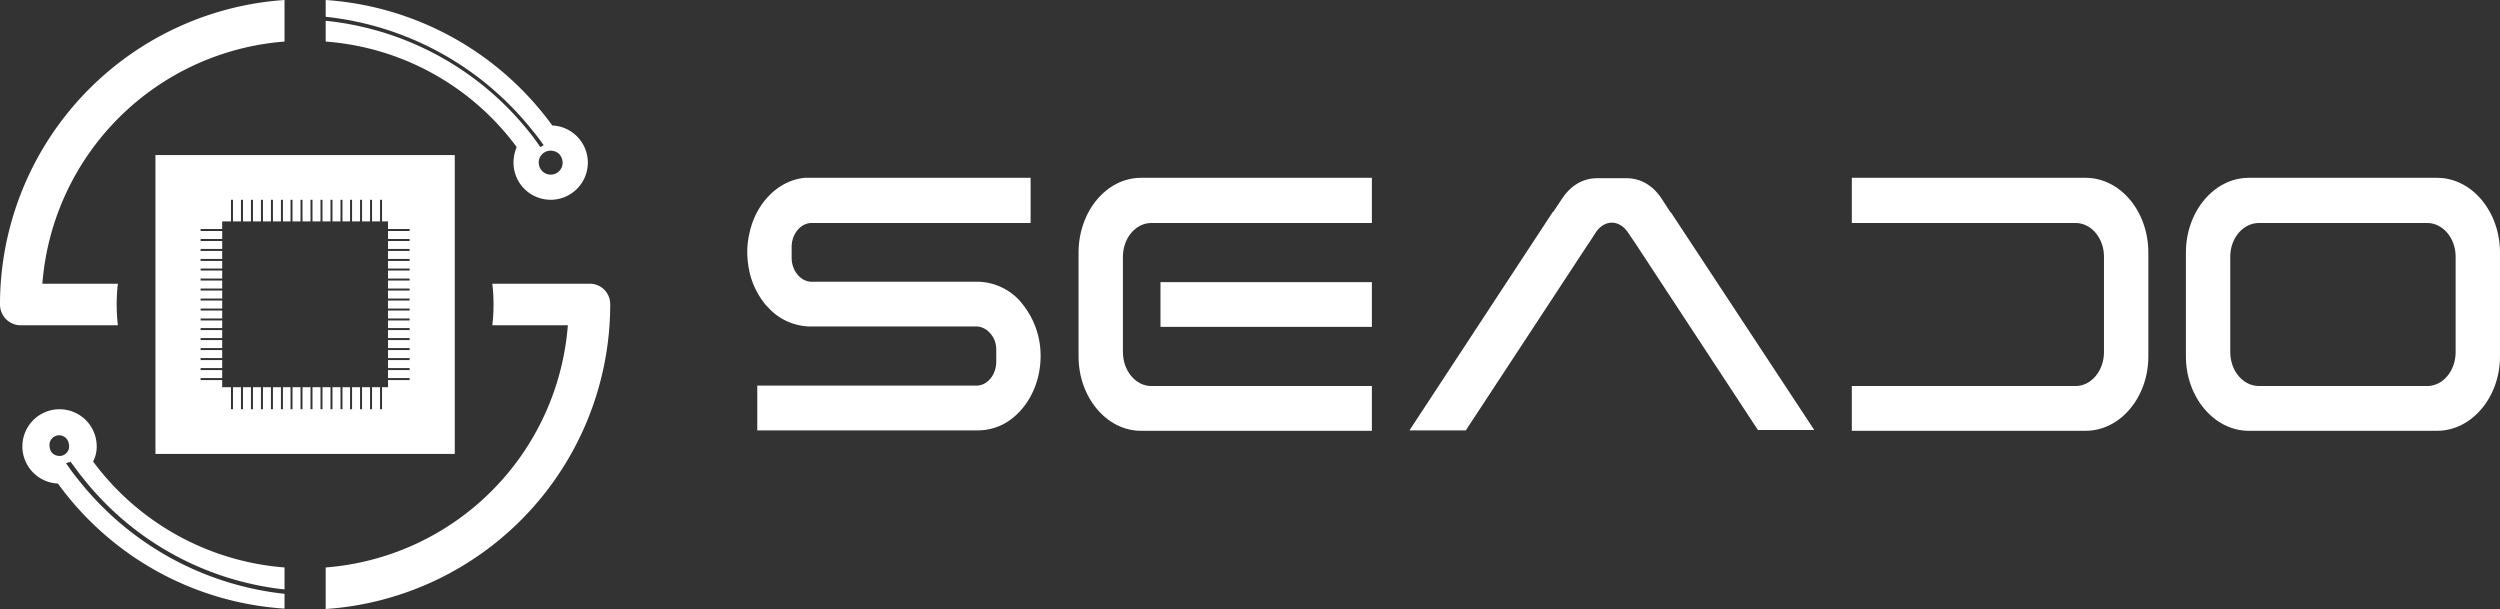
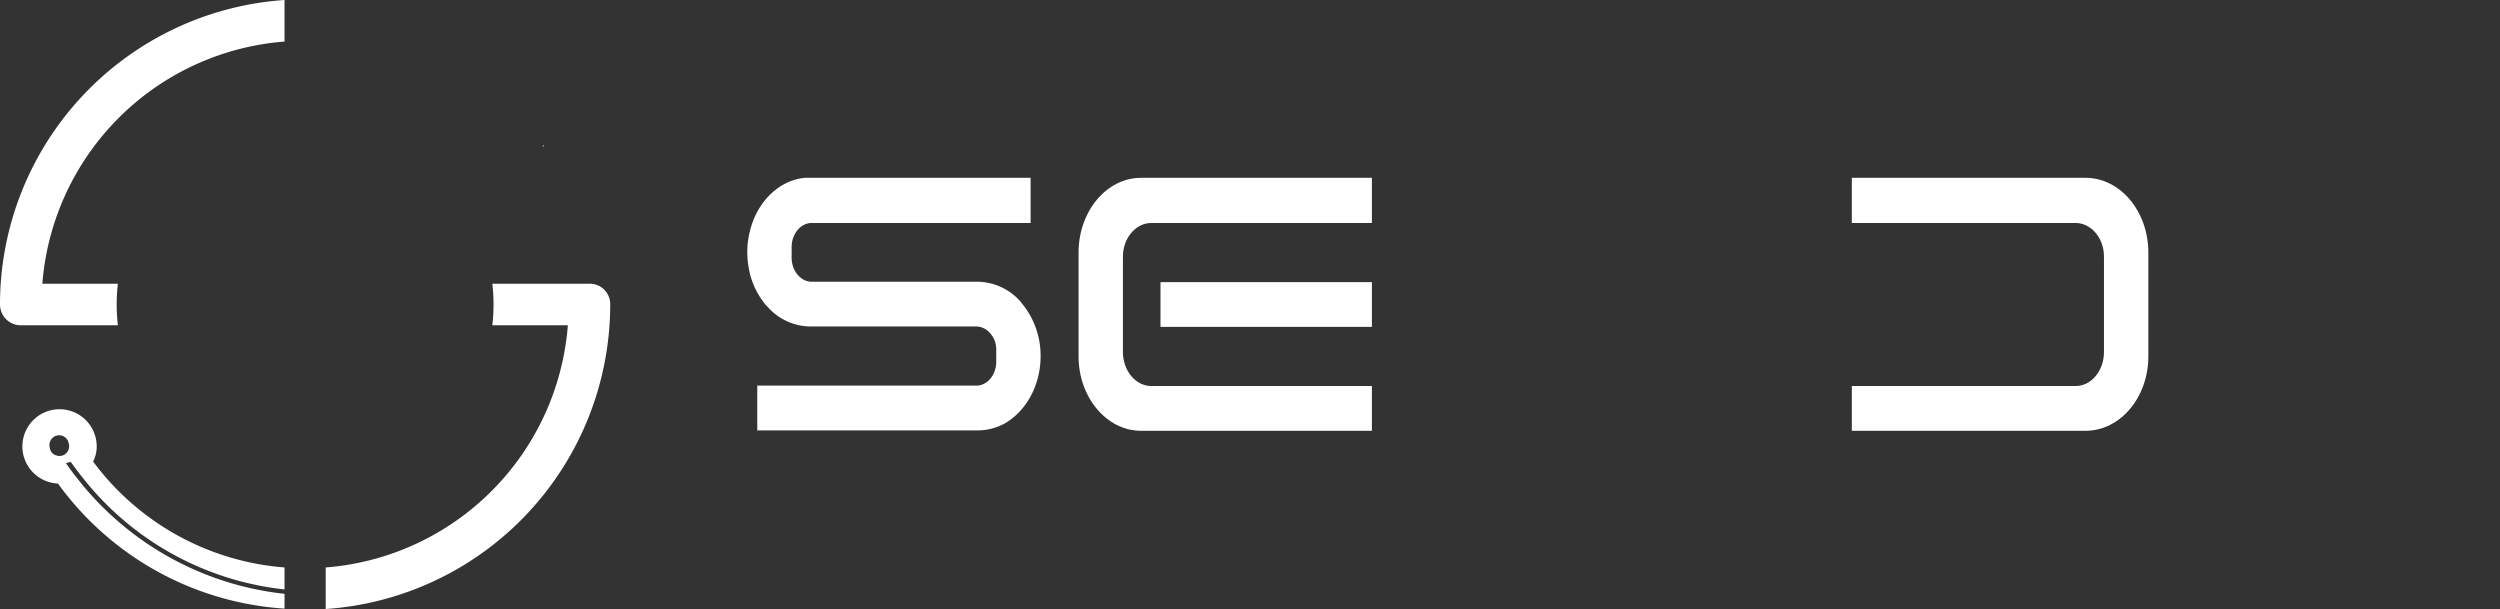
<svg xmlns="http://www.w3.org/2000/svg" viewBox="0 0 625.6 152.4">
  <rect x="0" y="0" width="625.6" height="152.4" fill="#333333" stroke="none" />
  <defs>
    <style>.a6a4b9c7-17f1-4296-b832-fd0d4a25528c{fill:#fff;}</style>
  </defs>
  <g id="f1847eeb-1ce1-4b1c-8ba3-c9970b53bafd" data-name="Layer 2">
    <g id="bf89b6cb-f6e9-412a-abb3-aaf8a576340e" data-name="Layer 1">
      <path class="a6a4b9c7-17f1-4296-b832-fd0d4a25528c" d="M255.7,75.9l-.3-.4h0a14.6,14.6,0,0,0-10.6-5H203.1c-2.7,0-5-2.7-5-6V61.8c0-3.3,2.3-6,5-6h54.8V44.5H201.4c-6.5.6-12.1,6.1-13.8,13.6a20.7,20.7,0,0,0-.6,5,24.2,24.2,0,0,0,.5,4.7,19.8,19.8,0,0,0,4.2,8.6l.4.4h0a14.5,14.5,0,0,0,10.6,4.9h41.9a4.7,4.7,0,0,1,2.7,1.2,6.3,6.3,0,0,1,1.6,2.3,6.9,6.9,0,0,1,.4,2.5v2.8c0,3.3-2.2,6-5,6H189.5v11.2h55.3a14,14,0,0,0,6.9-1.9c5.3-3.2,8.7-9.6,8.7-16.7A20.5,20.5,0,0,0,255.7,75.9Z" />
      <path class="a6a4b9c7-17f1-4296-b832-fd0d4a25528c" d="M288.1,55.8h55.2V44.5H285.5c-8.6,0-15.6,8.4-15.6,18.7v26c0,10.2,7,18.6,15.6,18.6h57.8V96.6H288.1c-3.9,0-7.1-3.8-7.1-8.5V64.2C281,59.6,284.2,55.8,288.1,55.8Zm2.3,14.8V81.8h52.9V70.6Z" />
-       <path class="a6a4b9c7-17f1-4296-b832-fd0d4a25528c" d="M418.1,53.1H418l-2.2-3.4c-2.2-3.3-5.2-5.1-8.8-5.1h-7.3c-3.6,0-6.6,1.8-8.8,5.1L388.7,53h-.1l-35.9,54.7h14.1l30.6-46.6a.1.1,0,0,1,.1-.1l1.8-2.8c2.2-3.3,5.9-3.3,8.1,0l1.9,2.8h0l30.6,46.6H454Z" />
      <path class="a6a4b9c7-17f1-4296-b832-fd0d4a25528c" d="M521.9,44.5H463.4V55.8h56c3.9,0,7.1,3.8,7.1,8.4V88.1c0,4.7-3.2,8.5-7.1,8.5h-56v11.2h58.5c8.7,0,15.7-8.4,15.7-18.6v-26C537.6,52.9,530.6,44.5,521.9,44.5Z" />
-       <path class="a6a4b9c7-17f1-4296-b832-fd0d4a25528c" d="M609.9,44.5H562.7c-8.6,0-15.7,8.4-15.7,18.7v26c0,10.2,7.1,18.6,15.7,18.6h47.2c8.6,0,15.7-8.4,15.7-18.6v-26C625.6,52.9,618.5,44.5,609.9,44.5Zm4.6,43.6c0,4.7-3.2,8.5-7.1,8.5H565.3c-4,0-7.2-3.8-7.2-8.5V64.2c0-4.6,3.2-8.4,7.2-8.4h42.1c3.9,0,7.1,3.8,7.1,8.4Z" />
      <path class="a6a4b9c7-17f1-4296-b832-fd0d4a25528c" d="M152.7,76.2a76.4,76.4,0,0,1-71.2,76.2V142a65.9,65.9,0,0,0,60.6-60.6H123.2a45.3,45.3,0,0,0,.3-5.2,44.1,44.1,0,0,0-.3-5.2h24.3a5.1,5.1,0,0,1,5.2,5.1Z" />
      <path class="a6a4b9c7-17f1-4296-b832-fd0d4a25528c" d="M71.2,0V10.4A65.9,65.9,0,0,0,10.6,71H29.5a44.1,44.1,0,0,0-.3,5.2,45.3,45.3,0,0,0,.3,5.2H5.2A5.2,5.2,0,0,1,0,76.2H0A76.4,76.4,0,0,1,71.2,0Z" />
      <path class="a6a4b9c7-17f1-4296-b832-fd0d4a25528c" d="M136.1,36.4l-.5.3.5-.2Z" />
-       <path class="a6a4b9c7-17f1-4296-b832-fd0d4a25528c" d="M138.2,31.4A76.5,76.5,0,0,0,81.5,0V4.2a76.4,76.4,0,0,1,51.7,28.4c1,1.2,2,2.5,2.9,3.8h0l-.5.2-.4.2c-.9-1.3-1.8-2.6-2.8-3.8A74.8,74.8,0,0,0,81.5,5.2v5.2a65.5,65.5,0,0,1,47.8,26.4,10.1,10.1,0,0,0-.8,3.9,9.3,9.3,0,1,0,9.7-9.3Zm-.4,12.3a3,3,0,0,1-2.9-2.3c0-.2-.1-.5-.1-.7a3,3,0,0,1,3-3,3.2,3.2,0,0,1,2.1.8,3.4,3.4,0,0,1,.9,2.2A3,3,0,0,1,137.8,43.7Z" />
-       <path class="a6a4b9c7-17f1-4296-b832-fd0d4a25528c" d="M136.1,36.4l-.5.3.5-.2Z" />
+       <path class="a6a4b9c7-17f1-4296-b832-fd0d4a25528c" d="M136.1,36.4Z" />
      <path class="a6a4b9c7-17f1-4296-b832-fd0d4a25528c" d="M136.1,36.4l-.5.3.5-.2Z" />
      <path class="a6a4b9c7-17f1-4296-b832-fd0d4a25528c" d="M17,115.7h.4c.1-.1.2-.1.2-.2s1.9,2.6,2.9,3.8a74.5,74.5,0,0,0,50.7,28.2V142a66,66,0,0,1-47.9-26.5,8.2,8.2,0,0,0,.9-3.8,9.3,9.3,0,1,0-9.7,9.3,76.1,76.1,0,0,0,56.7,31.3v-3.7a76.2,76.2,0,0,1-51.8-28.8c-1-1.2-1.9-2.5-2.9-3.9h.2Zm-2.1-1.6a2.7,2.7,0,0,1-1.8-.7,2.8,2.8,0,0,1-.7-1.7,2.4,2.4,0,0,1,4.8-.7,1.5,1.5,0,0,1,.1.7A2.4,2.4,0,0,1,14.9,114.1Z" />
      <path class="a6a4b9c7-17f1-4296-b832-fd0d4a25528c" d="M136.1,36.5l-.5.2.5-.3Z" />
-       <path class="a6a4b9c7-17f1-4296-b832-fd0d4a25528c" d="M38.9,38.8v74.8h74.9V38.8Zm63.6,19H97.1v2h5.4v.5H97.1v2h5.4v.5H97.1v2h5.4v.5H97.1v1.9h5.4v.5H97.1v2h5.4v.5H97.1v2h5.4v.5H97.1v2h5.4v.5H97.1v2h5.4v.5H97.1v2h5.4v.5H97.1v1.9h5.4v.5H97.1v2h5.4v.5H97.1v2h5.4v.5H97.1v2h5.4v.5H97.1v2h5.4v.5H97.1v2h5.4v.5H97.1v1.8H95.6v5.5h-.5V96.9h-2v5.5h-.5V96.9h-2v5.5h-.5V96.9h-2v5.5h-.5V96.9H85.7v5.5h-.5V96.9h-2v5.5h-.5V96.9h-2v5.5h-.5V96.9h-2v5.5h-.5V96.9h-2v5.5h-.5V96.9h-2v5.5h-.5V96.9H70.8v5.5h-.5V96.9h-2v5.5h-.5V96.9h-2v5.5h-.5V96.9h-2v5.5h-.5V96.9h-2v5.5h-.5V96.9h-2v5.5h-.5V96.9H55.6V95.1H50.2v-.5h5.4v-2H50.2v-.5h5.4v-2H50.2v-.5h5.4v-2H50.2v-.5h5.4v-2H50.2v-.5h5.4v-2H50.2v-.5h5.4V80.2H50.2v-.5h5.4v-2H50.2v-.5h5.4v-2H50.2v-.5h5.4v-2H50.2v-.5h5.4v-2H50.2v-.5h5.4v-2H50.2v-.5h5.4V65.3H50.2v-.5h5.4v-2H50.2v-.5h5.4v-2H50.2v-.5h5.4v-2H50.2v-.5h5.4V55.4h2.2V50h.5v5.4h2V50h.5v5.4h2V50h.5v5.4h2V50h.5v5.4h2V50h.5v5.4h2V50h.5v5.4h1.9V50h.5v5.4h2V50h.5v5.4h2V50h.5v5.4h2V50h.5v5.4h2V50h.5v5.4h2V50h.5v5.4h1.9V50h.5v5.4h2V50h.5v5.4h2V50h.5v5.4h2V50h.5v5.4h1.5v1.9h5.4Z" />
    </g>
  </g>
</svg>